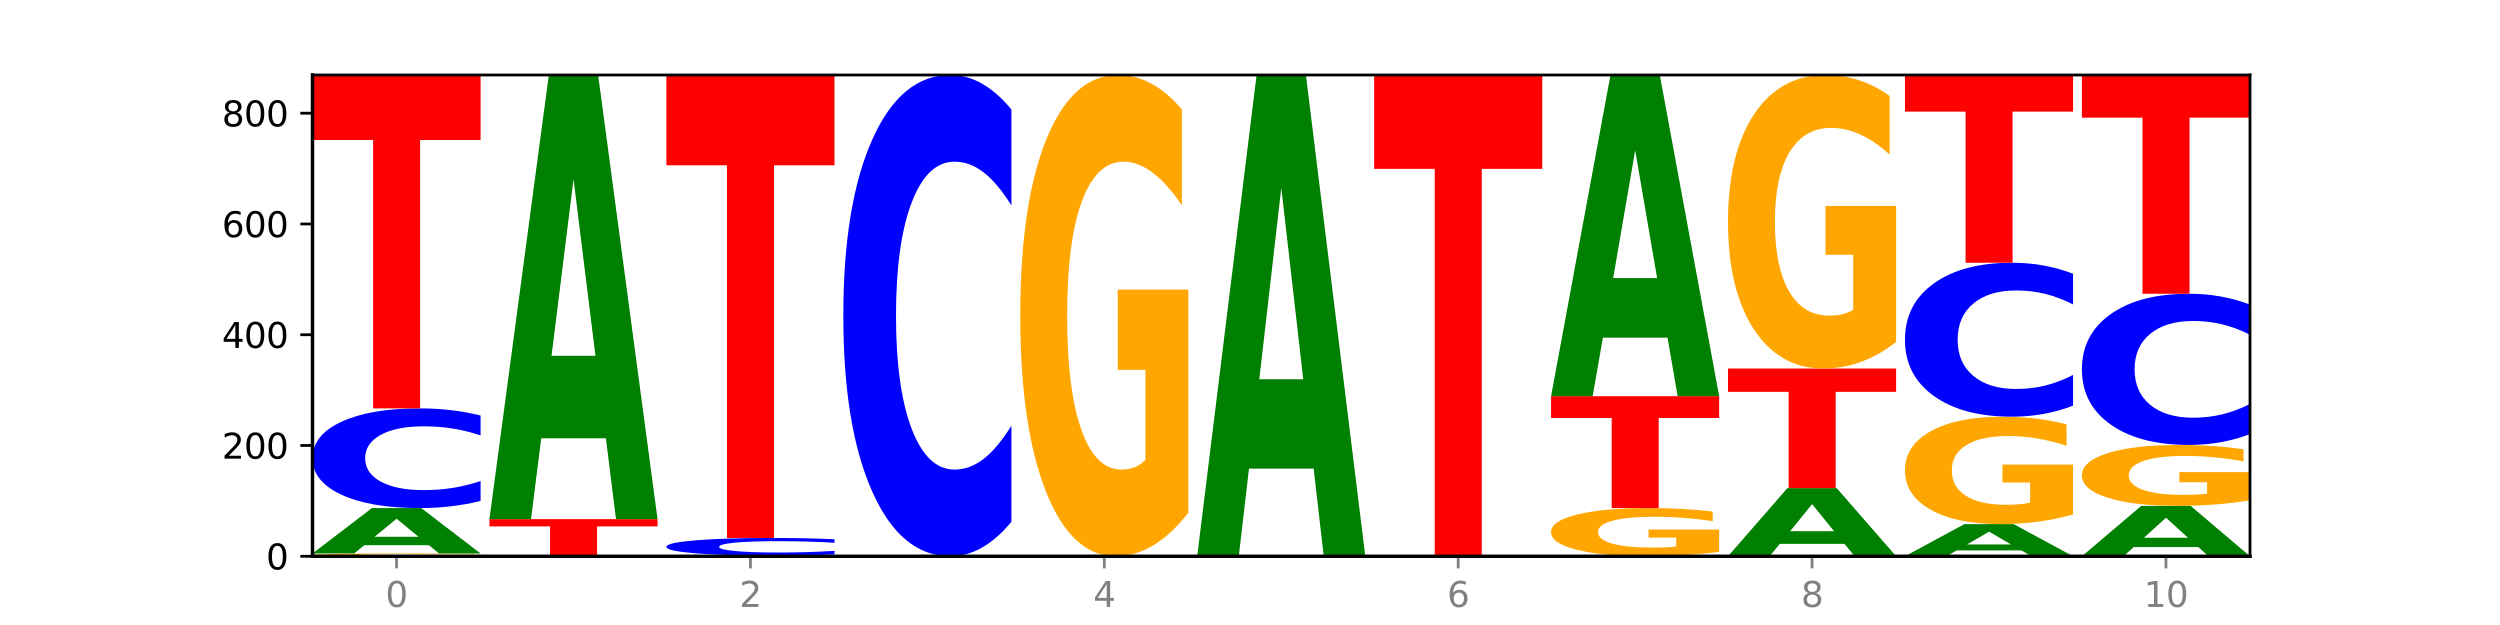
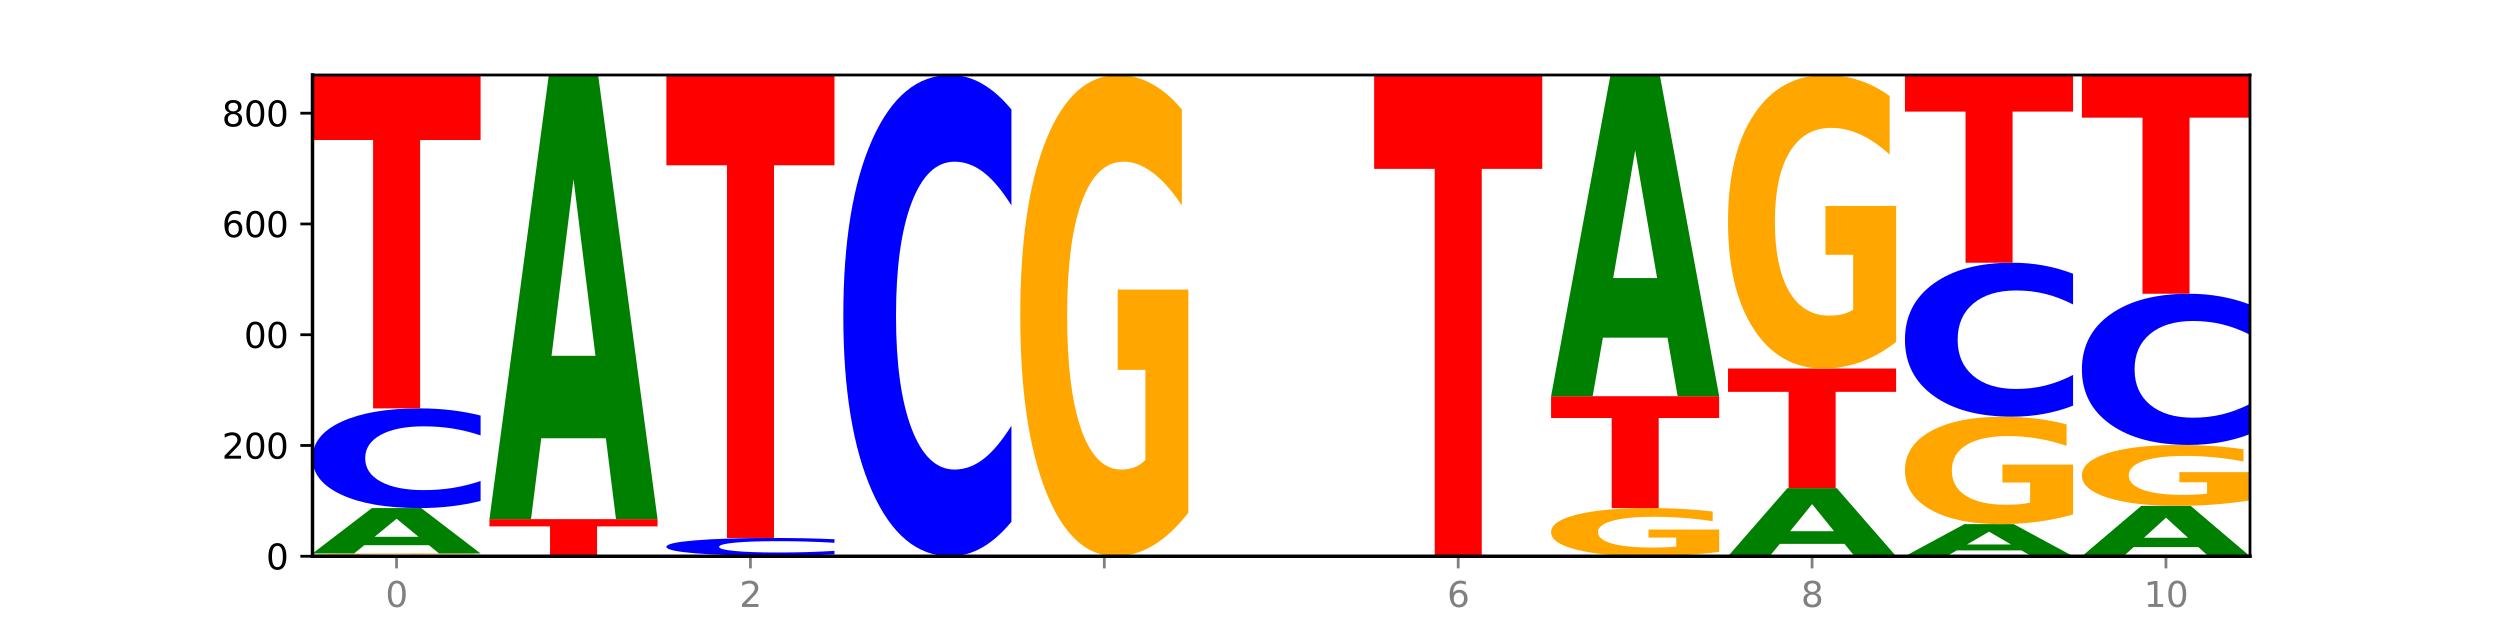
<svg xmlns="http://www.w3.org/2000/svg" xmlns:xlink="http://www.w3.org/1999/xlink" width="720pt" height="180pt" viewBox="0 0 720 180" version="1.1">
  <defs>
    <style type="text/css">*{stroke-linejoin: round; stroke-linecap: butt}</style>
  </defs>
  <g id="figure_1">
    <g id="patch_1">
      <path d="M 0 180  L 720 180  L 720 0  L 0 0  z " style="fill: #ffffff" />
    </g>
    <g id="axes_1">
      <g id="patch_2">
        <path d="M 90 160.2  L 648 160.2  L 648 21.6  L 90 21.6  z " style="fill: #ffffff" />
      </g>
      <g id="line2d_1">
        <path d="M 90 160.2  L 648 160.2  " clip-path="url(#pd401c46ab9)" style="fill: none; stroke: #000000; stroke-width: 0.5; stroke-linecap: square" />
      </g>
      <g id="patch_3">
        <path d="M 138.411 160.128  Q 133.529 160.164 128.277 160.182  Q 123.026 160.2 117.428 160.2  Q 104.777 160.2 97.389 160.093  Q 90 159.985 90 159.802  Q 90 159.616 97.519 159.509  Q 105.048 159.403 118.144 159.403  Q 123.189 159.403 127.811 159.417  Q 132.444 159.431 136.545 159.46  L 136.545 159.619  Q 132.313 159.582 128.126 159.564  Q 123.938 159.546 119.728 159.546  Q 111.938 159.546 107.717 159.612  Q 103.497 159.678 103.497 159.802  Q 103.497 159.923 107.566 159.99  Q 111.634 160.056 119.12 160.056  Q 121.16 160.056 122.907 160.053  Q 124.654 160.049 126.042 160.04  L 126.042 159.891  L 118.068 159.891  L 118.068 159.758  L 138.411 159.758  L 138.411 160.128  z " clip-path="url(#pd401c46ab9)" style="fill: #ffa600" />
      </g>
      <g id="patch_4">
        <path d="M 123.534 157.02  L 104.916 157.02  L 101.977 159.403  L 90 159.403  L 107.104 146.324  L 121.307 146.324  L 138.411 159.403  L 126.444 159.403  L 123.534 157.02  z M 107.886 154.593  L 120.535 154.593  L 114.22 149.39  L 107.886 154.593  z " clip-path="url(#pd401c46ab9)" style="fill: #008000" />
      </g>
      <g id="patch_5">
        <path d="M 138.411 144.266  Q 134.361 145.286 129.983 145.802  Q 125.604 146.324 120.835 146.324  Q 106.613 146.324 98.306 142.457  Q 90 138.591 90 131.979  Q 90 125.342 98.306 121.482  Q 106.613 117.615 120.835 117.615  Q 125.604 117.615 129.983 118.137  Q 134.361 118.653 138.411 119.673  L 138.411 125.396  Q 134.325 124.044 130.361 123.415  Q 126.397 122.786 122.018 122.786  Q 114.163 122.786 109.662 125.236  Q 105.173 127.679 105.173 131.979  Q 105.173 136.26 109.662 138.709  Q 114.163 141.153 122.018 141.153  Q 126.397 141.153 130.361 140.524  Q 134.325 139.89 138.411 138.537  L 138.411 144.266  z " clip-path="url(#pd401c46ab9)" style="fill: #0000ff" />
      </g>
      <g id="patch_6">
        <path d="M 90 21.6  L 138.411 21.6  L 138.411 40.326  L 120.994 40.326  L 120.994 117.615  L 107.45 117.615  L 107.45 40.326  L 90 40.326  L 90 21.6  z " clip-path="url(#pd401c46ab9)" style="fill: #ff0000" />
      </g>
      <g id="patch_7">
        <path d="M 140.959 149.514  L 189.37 149.514  L 189.37 151.598  L 171.953 151.598  L 171.953 160.2  L 158.409 160.2  L 158.409 151.598  L 140.959 151.598  L 140.959 149.514  z " clip-path="url(#pd401c46ab9)" style="fill: #ff0000" />
      </g>
      <g id="patch_8">
        <path d="M 174.493 126.212  L 155.875 126.212  L 152.935 149.514  L 140.959 149.514  L 158.063 21.6  L 172.266 21.6  L 189.37 149.514  L 177.403 149.514  L 174.493 126.212  z M 158.845 102.471  L 171.494 102.471  L 165.179 51.591  L 158.845 102.471  z " clip-path="url(#pd401c46ab9)" style="fill: #008000" />
      </g>
      <g id="patch_9">
        <path d="M 240.329 160.186  Q 235.446 160.193 230.195 160.196  Q 224.944 160.2 219.346 160.2  Q 206.695 160.2 199.306 160.179  Q 191.918 160.157 191.918 160.12  Q 191.918 160.083 199.437 160.062  Q 206.966 160.041 220.062 160.041  Q 225.107 160.041 229.729 160.043  Q 234.361 160.046 238.463 160.052  L 238.463 160.084  Q 234.231 160.076 230.043 160.073  Q 225.855 160.069 221.646 160.069  Q 213.856 160.069 209.635 160.082  Q 205.415 160.096 205.415 160.12  Q 205.415 160.145 209.483 160.158  Q 213.552 160.171 221.038 160.171  Q 223.078 160.171 224.825 160.171  Q 226.571 160.17 227.96 160.168  L 227.96 160.138  L 219.986 160.138  L 219.986 160.112  L 240.329 160.112  L 240.329 160.186  z " clip-path="url(#pd401c46ab9)" style="fill: #ffa600" />
      </g>
      <g id="patch_10">
        <path d="M 240.329 159.675  Q 236.279 159.856 231.9 159.948  Q 227.522 160.041 222.753 160.041  Q 208.53 160.041 200.224 159.353  Q 191.918 158.666 191.918 157.49  Q 191.918 156.31 200.224 155.624  Q 208.53 154.937 222.753 154.937  Q 227.522 154.937 231.9 155.029  Q 236.279 155.121 240.329 155.303  L 240.329 156.32  Q 236.243 156.08 232.279 155.968  Q 228.314 155.856 223.936 155.856  Q 216.081 155.856 211.58 156.291  Q 207.091 156.726 207.091 157.49  Q 207.091 158.251 211.58 158.687  Q 216.081 159.121 223.936 159.121  Q 228.314 159.121 232.279 159.009  Q 236.243 158.897 240.329 158.656  L 240.329 159.675  z " clip-path="url(#pd401c46ab9)" style="fill: #0000ff" />
      </g>
      <g id="patch_11">
        <path d="M 191.918 21.6  L 240.329 21.6  L 240.329 47.604  L 222.912 47.604  L 222.912 154.937  L 209.368 154.937  L 209.368 47.604  L 191.918 47.604  L 191.918 21.6  z " clip-path="url(#pd401c46ab9)" style="fill: #ff0000" />
      </g>
      <g id="patch_12">
        <path d="M 291.288 150.265  Q 287.238 155.19 282.859 157.681  Q 278.481 160.2 273.711 160.2  Q 259.489 160.2 251.183 141.533  Q 242.877 122.866 242.877 90.943  Q 242.877 58.905 251.183 40.267  Q 259.489 21.6 273.711 21.6  Q 278.481 21.6 282.859 24.119  Q 287.238 26.61 291.288 31.535  L 291.288 59.163  Q 287.202 52.635 283.237 49.601  Q 279.273 46.566 274.895 46.566  Q 267.04 46.566 262.539 58.39  Q 258.05 70.186 258.05 90.943  Q 258.05 111.614 262.539 123.439  Q 267.04 135.234 274.895 135.234  Q 279.273 135.234 283.237 132.199  Q 287.202 129.136 291.288 122.608  L 291.288 150.265  z " clip-path="url(#pd401c46ab9)" style="fill: #0000ff" />
      </g>
      <g id="patch_13">
        <path d="M 342.247 147.66  Q 337.364 153.93 332.113 157.079  Q 326.862 160.2 321.263 160.2  Q 308.613 160.2 301.224 141.533  Q 293.836 122.866 293.836 90.943  Q 293.836 58.648 301.354 40.124  Q 308.884 21.6 321.98 21.6  Q 327.025 21.6 331.647 24.119  Q 336.279 26.61 340.38 31.535  L 340.38 59.163  Q 336.149 52.836 331.961 49.715  Q 327.773 46.566 323.564 46.566  Q 315.774 46.566 311.553 58.075  Q 307.333 69.556 307.333 90.943  Q 307.333 112.129 311.401 123.696  Q 315.47 135.234 322.956 135.234  Q 324.996 135.234 326.742 134.576  Q 328.489 133.889 329.878 132.457  L 329.878 106.518  L 321.904 106.518  L 321.904 83.413  L 342.247 83.413  L 342.247 147.66  z " clip-path="url(#pd401c46ab9)" style="fill: #ffa600" />
      </g>
      <g id="patch_14">
-         <path d="M 378.329 134.951  L 359.711 134.951  L 356.771 160.2  L 344.795 160.2  L 361.898 21.6  L 376.102 21.6  L 393.205 160.2  L 381.239 160.2  L 378.329 134.951  z M 362.68 109.228  L 375.33 109.228  L 369.015 54.096  L 362.68 109.228  z " clip-path="url(#pd401c46ab9)" style="fill: #008000" />
-       </g>
+         </g>
      <g id="patch_15">
        <path d="M 395.753 21.6  L 444.164 21.6  L 444.164 48.631  L 426.748 48.631  L 426.748 160.2  L 413.204 160.2  L 413.204 48.631  L 395.753 48.631  L 395.753 21.6  z " clip-path="url(#pd401c46ab9)" style="fill: #ff0000" />
      </g>
      <g id="patch_16">
        <path d="M 495.123 158.945  Q 490.241 159.572 484.99 159.888  Q 479.739 160.2 474.14 160.2  Q 461.489 160.2 454.101 158.331  Q 446.712 156.462 446.712 153.266  Q 446.712 150.033 454.231 148.179  Q 461.761 146.324 474.856 146.324  Q 479.901 146.324 484.523 146.576  Q 489.156 146.826 493.257 147.319  L 493.257 150.085  Q 489.026 149.451 484.838 149.139  Q 480.65 148.823 476.44 148.823  Q 468.65 148.823 464.43 149.976  Q 460.209 151.125 460.209 153.266  Q 460.209 155.387 464.278 156.545  Q 468.346 157.701 475.833 157.701  Q 477.872 157.701 479.619 157.635  Q 481.366 157.566 482.755 157.423  L 482.755 154.826  L 474.78 154.826  L 474.78 152.512  L 495.123 152.512  L 495.123 158.945  z " clip-path="url(#pd401c46ab9)" style="fill: #ffa600" />
      </g>
      <g id="patch_17">
        <path d="M 446.712 114.106  L 495.123 114.106  L 495.123 120.39  L 477.707 120.39  L 477.707 146.324  L 464.163 146.324  L 464.163 120.39  L 446.712 120.39  L 446.712 114.106  z " clip-path="url(#pd401c46ab9)" style="fill: #ff0000" />
      </g>
      <g id="patch_18">
        <path d="M 480.247 97.255  L 461.629 97.255  L 458.689 114.106  L 446.712 114.106  L 463.816 21.6  L 478.02 21.6  L 495.123 114.106  L 483.157 114.106  L 480.247 97.255  z M 464.598 80.086  L 477.248 80.086  L 470.933 43.289  L 464.598 80.086  z " clip-path="url(#pd401c46ab9)" style="fill: #008000" />
      </g>
      <g id="patch_19">
        <path d="M 531.206 156.626  L 512.587 156.626  L 509.648 160.2  L 497.671 160.2  L 514.775 140.582  L 528.979 140.582  L 546.082 160.2  L 534.116 160.2  L 531.206 156.626  z M 515.557 152.985  L 528.206 152.985  L 521.892 145.182  L 515.557 152.985  z " clip-path="url(#pd401c46ab9)" style="fill: #008000" />
      </g>
      <g id="patch_20">
        <path d="M 497.671 106.132  L 546.082 106.132  L 546.082 112.85  L 528.666 112.85  L 528.666 140.582  L 515.122 140.582  L 515.122 112.85  L 497.671 112.85  L 497.671 106.132  z " clip-path="url(#pd401c46ab9)" style="fill: #ff0000" />
      </g>
      <g id="patch_21">
        <path d="M 546.082 98.483  Q 541.2 102.308 535.949 104.228  Q 530.697 106.132 525.099 106.132  Q 512.448 106.132 505.06 94.747  Q 497.671 83.362 497.671 63.892  Q 497.671 44.195 505.19 32.898  Q 512.72 21.6 525.815 21.6  Q 530.86 21.6 535.482 23.137  Q 540.115 24.656 544.216 27.659  L 544.216 44.51  Q 539.985 40.651 535.797 38.747  Q 531.609 36.827 527.399 36.827  Q 519.609 36.827 515.389 43.846  Q 511.168 50.848 511.168 63.892  Q 511.168 76.814 515.237 83.868  Q 519.305 90.905 526.792 90.905  Q 528.831 90.905 530.578 90.504  Q 532.325 90.084 533.714 89.211  L 533.714 73.391  L 525.739 73.391  L 525.739 59.3  L 546.082 59.3  L 546.082 98.483  z " clip-path="url(#pd401c46ab9)" style="fill: #ffa600" />
      </g>
      <g id="patch_22">
        <path d="M 582.164 158.515  L 563.546 158.515  L 560.607 160.2  L 548.63 160.2  L 565.734 150.949  L 579.937 150.949  L 597.041 160.2  L 585.074 160.2  L 582.164 158.515  z M 566.516 156.798  L 579.165 156.798  L 572.85 153.118  L 566.516 156.798  z " clip-path="url(#pd401c46ab9)" style="fill: #008000" />
      </g>
      <g id="patch_23">
        <path d="M 597.041 148.15  Q 592.159 149.55 586.908 150.253  Q 581.656 150.949 576.058 150.949  Q 563.407 150.949 556.019 146.782  Q 548.63 142.615 548.63 135.488  Q 548.63 128.278 556.149 124.143  Q 563.679 120.008 576.774 120.008  Q 581.819 120.008 586.441 120.57  Q 591.074 121.126 595.175 122.225  L 595.175 128.393  Q 590.944 126.981 586.756 126.284  Q 582.568 125.581 578.358 125.581  Q 570.568 125.581 566.348 128.151  Q 562.127 130.714 562.127 135.488  Q 562.127 140.218 566.196 142.8  Q 570.264 145.376 577.75 145.376  Q 579.79 145.376 581.537 145.229  Q 583.284 145.075 584.673 144.756  L 584.673 138.965  L 576.698 138.965  L 576.698 133.807  L 597.041 133.807  L 597.041 148.15  z " clip-path="url(#pd401c46ab9)" style="fill: #ffa600" />
      </g>
      <g id="patch_24">
        <path d="M 597.041 116.829  Q 592.992 118.405 588.613 119.202  Q 584.234 120.008 579.465 120.008  Q 565.243 120.008 556.936 114.036  Q 548.63 108.064 548.63 97.852  Q 548.63 87.603 556.936 81.64  Q 565.243 75.668 579.465 75.668  Q 584.234 75.668 588.613 76.474  Q 592.992 77.271 597.041 78.847  L 597.041 87.685  Q 592.955 85.597 588.991 84.626  Q 585.027 83.655 580.648 83.655  Q 572.793 83.655 568.292 87.438  Q 563.804 91.211 563.804 97.852  Q 563.804 104.465 568.292 108.247  Q 572.793 112.021 580.648 112.021  Q 585.027 112.021 588.991 111.05  Q 592.955 110.07 597.041 107.982  L 597.041 116.829  z " clip-path="url(#pd401c46ab9)" style="fill: #0000ff" />
      </g>
      <g id="patch_25">
        <path d="M 548.63 21.6  L 597.041 21.6  L 597.041 32.145  L 579.624 32.145  L 579.624 75.668  L 566.081 75.668  L 566.081 32.145  L 548.63 32.145  L 548.63 21.6  z " clip-path="url(#pd401c46ab9)" style="fill: #ff0000" />
      </g>
      <g id="patch_26">
        <path d="M 633.123 157.556  L 614.505 157.556  L 611.566 160.2  L 599.589 160.2  L 616.693 145.686  L 630.896 145.686  L 648 160.2  L 636.033 160.2  L 633.123 157.556  z M 617.475 154.862  L 630.124 154.862  L 623.809 149.089  L 617.475 154.862  z " clip-path="url(#pd401c46ab9)" style="fill: #008000" />
      </g>
      <g id="patch_27">
        <path d="M 648 144.099  Q 643.118 144.892 637.866 145.291  Q 632.615 145.686 627.017 145.686  Q 614.366 145.686 606.978 143.323  Q 599.589 140.96 599.589 136.919  Q 599.589 132.831 607.108 130.487  Q 614.637 128.142 627.733 128.142  Q 632.778 128.142 637.4 128.461  Q 642.033 128.776 646.134 129.399  L 646.134 132.897  Q 641.903 132.096 637.715 131.701  Q 633.527 131.302 629.317 131.302  Q 621.527 131.302 617.306 132.759  Q 613.086 134.212 613.086 136.919  Q 613.086 139.601 617.155 141.065  Q 621.223 142.526 628.709 142.526  Q 630.749 142.526 632.496 142.442  Q 634.243 142.356 635.631 142.174  L 635.631 138.891  L 627.657 138.891  L 627.657 135.966  L 648 135.966  L 648 144.099  z " clip-path="url(#pd401c46ab9)" style="fill: #ffa600" />
      </g>
      <g id="patch_28">
        <path d="M 648 125.021  Q 643.951 126.568 639.572 127.35  Q 635.193 128.142 630.424 128.142  Q 616.202 128.142 607.895 122.277  Q 599.589 116.413 599.589 106.384  Q 599.589 96.32 607.895 90.464  Q 616.202 84.6 630.424 84.6  Q 635.193 84.6 639.572 85.392  Q 643.951 86.174 648 87.721  L 648 96.401  Q 643.914 94.35 639.95 93.396  Q 635.986 92.443 631.607 92.443  Q 623.752 92.443 619.251 96.158  Q 614.762 99.863 614.762 106.384  Q 614.762 112.878 619.251 116.593  Q 623.752 120.299 631.607 120.299  Q 635.986 120.299 639.95 119.345  Q 643.914 118.383 648 116.332  L 648 125.021  z " clip-path="url(#pd401c46ab9)" style="fill: #0000ff" />
      </g>
      <g id="patch_29">
        <path d="M 599.589 21.6  L 648 21.6  L 648 33.887  L 630.583 33.887  L 630.583 84.6  L 617.04 84.6  L 617.04 33.887  L 599.589 33.887  L 599.589 21.6  z " clip-path="url(#pd401c46ab9)" style="fill: #ff0000" />
      </g>
      <g id="matplotlib.axis_1">
        <g id="xtick_1">
          <g id="line2d_2">
            <defs>
              <path id="m16f50a8694" d="M 0 0  L 0 3.5  " style="stroke: #808080; stroke-width: 0.8" />
            </defs>
            <g>
              <use xlink:href="#m16f50a8694" x="114.205" y="160.2" style="fill: #808080; stroke: #808080; stroke-width: 0.8" />
            </g>
          </g>
          <g id="text_1">
            <g style="fill: #808080" transform="translate(111.024 174.798) scale(0.1 -0.1)">
              <defs>
                <path id="DejaVuSans-30" d="M 2034 4250  Q 1547 4250 1301 3770  Q 1056 3291 1056 2328  Q 1056 1369 1301 889  Q 1547 409 2034 409  Q 2525 409 2770 889  Q 3016 1369 3016 2328  Q 3016 3291 2770 3770  Q 2525 4250 2034 4250  z M 2034 4750  Q 2819 4750 3233 4129  Q 3647 3509 3647 2328  Q 3647 1150 3233 529  Q 2819 -91 2034 -91  Q 1250 -91 836 529  Q 422 1150 422 2328  Q 422 3509 836 4129  Q 1250 4750 2034 4750  z " transform="scale(0.016)" />
              </defs>
              <use xlink:href="#DejaVuSans-30" />
            </g>
          </g>
        </g>
        <g id="xtick_2">
          <g id="line2d_3">
            <g>
              <use xlink:href="#m16f50a8694" x="216.123" y="160.2" style="fill: #808080; stroke: #808080; stroke-width: 0.8" />
            </g>
          </g>
          <g id="text_2">
            <g style="fill: #808080" transform="translate(212.942 174.798) scale(0.1 -0.1)">
              <defs>
                <path id="DejaVuSans-32" d="M 1228 531  L 3431 531  L 3431 0  L 469 0  L 469 531  Q 828 903 1448 1529  Q 2069 2156 2228 2338  Q 2531 2678 2651 2914  Q 2772 3150 2772 3378  Q 2772 3750 2511 3984  Q 2250 4219 1831 4219  Q 1534 4219 1204 4116  Q 875 4013 500 3803  L 500 4441  Q 881 4594 1212 4672  Q 1544 4750 1819 4750  Q 2544 4750 2975 4387  Q 3406 4025 3406 3419  Q 3406 3131 3298 2873  Q 3191 2616 2906 2266  Q 2828 2175 2409 1742  Q 1991 1309 1228 531  z " transform="scale(0.016)" />
              </defs>
              <use xlink:href="#DejaVuSans-32" />
            </g>
          </g>
        </g>
        <g id="xtick_3">
          <g id="line2d_4">
            <g>
              <use xlink:href="#m16f50a8694" x="318.041" y="160.2" style="fill: #808080; stroke: #808080; stroke-width: 0.8" />
            </g>
          </g>
          <g id="text_3">
            <g style="fill: #808080" transform="translate(314.86 174.798) scale(0.1 -0.1)">
              <defs>
-                 <path id="DejaVuSans-34" d="M 2419 4116  L 825 1625  L 2419 1625  L 2419 4116  z M 2253 4666  L 3047 4666  L 3047 1625  L 3713 1625  L 3713 1100  L 3047 1100  L 3047 0  L 2419 0  L 2419 1100  L 313 1100  L 313 1709  L 2253 4666  z " transform="scale(0.016)" />
-               </defs>
+                 </defs>
              <use xlink:href="#DejaVuSans-34" />
            </g>
          </g>
        </g>
        <g id="xtick_4">
          <g id="line2d_5">
            <g>
              <use xlink:href="#m16f50a8694" x="419.959" y="160.2" style="fill: #808080; stroke: #808080; stroke-width: 0.8" />
            </g>
          </g>
          <g id="text_4">
            <g style="fill: #808080" transform="translate(416.778 174.798) scale(0.1 -0.1)">
              <defs>
                <path id="DejaVuSans-36" d="M 2113 2584  Q 1688 2584 1439 2293  Q 1191 2003 1191 1497  Q 1191 994 1439 701  Q 1688 409 2113 409  Q 2538 409 2786 701  Q 3034 994 3034 1497  Q 3034 2003 2786 2293  Q 2538 2584 2113 2584  z M 3366 4563  L 3366 3988  Q 3128 4100 2886 4159  Q 2644 4219 2406 4219  Q 1781 4219 1451 3797  Q 1122 3375 1075 2522  Q 1259 2794 1537 2939  Q 1816 3084 2150 3084  Q 2853 3084 3261 2657  Q 3669 2231 3669 1497  Q 3669 778 3244 343  Q 2819 -91 2113 -91  Q 1303 -91 875 529  Q 447 1150 447 2328  Q 447 3434 972 4092  Q 1497 4750 2381 4750  Q 2619 4750 2861 4703  Q 3103 4656 3366 4563  z " transform="scale(0.016)" />
              </defs>
              <use xlink:href="#DejaVuSans-36" />
            </g>
          </g>
        </g>
        <g id="xtick_5">
          <g id="line2d_6">
            <g>
              <use xlink:href="#m16f50a8694" x="521.877" y="160.2" style="fill: #808080; stroke: #808080; stroke-width: 0.8" />
            </g>
          </g>
          <g id="text_5">
            <g style="fill: #808080" transform="translate(518.695 174.798) scale(0.1 -0.1)">
              <defs>
                <path id="DejaVuSans-38" d="M 2034 2216  Q 1584 2216 1326 1975  Q 1069 1734 1069 1313  Q 1069 891 1326 650  Q 1584 409 2034 409  Q 2484 409 2743 651  Q 3003 894 3003 1313  Q 3003 1734 2745 1975  Q 2488 2216 2034 2216  z M 1403 2484  Q 997 2584 770 2862  Q 544 3141 544 3541  Q 544 4100 942 4425  Q 1341 4750 2034 4750  Q 2731 4750 3128 4425  Q 3525 4100 3525 3541  Q 3525 3141 3298 2862  Q 3072 2584 2669 2484  Q 3125 2378 3379 2068  Q 3634 1759 3634 1313  Q 3634 634 3220 271  Q 2806 -91 2034 -91  Q 1263 -91 848 271  Q 434 634 434 1313  Q 434 1759 690 2068  Q 947 2378 1403 2484  z M 1172 3481  Q 1172 3119 1398 2916  Q 1625 2713 2034 2713  Q 2441 2713 2670 2916  Q 2900 3119 2900 3481  Q 2900 3844 2670 4047  Q 2441 4250 2034 4250  Q 1625 4250 1398 4047  Q 1172 3844 1172 3481  z " transform="scale(0.016)" />
              </defs>
              <use xlink:href="#DejaVuSans-38" />
            </g>
          </g>
        </g>
        <g id="xtick_6">
          <g id="line2d_7">
            <g>
              <use xlink:href="#m16f50a8694" x="623.795" y="160.2" style="fill: #808080; stroke: #808080; stroke-width: 0.8" />
            </g>
          </g>
          <g id="text_6">
            <g style="fill: #808080" transform="translate(617.432 174.798) scale(0.1 -0.1)">
              <defs>
                <path id="DejaVuSans-31" d="M 794 531  L 1825 531  L 1825 4091  L 703 3866  L 703 4441  L 1819 4666  L 2450 4666  L 2450 531  L 3481 531  L 3481 0  L 794 0  L 794 531  z " transform="scale(0.016)" />
              </defs>
              <use xlink:href="#DejaVuSans-31" />
              <use xlink:href="#DejaVuSans-30" x="63.623" />
            </g>
          </g>
        </g>
      </g>
      <g id="matplotlib.axis_2">
        <g id="ytick_1">
          <g id="line2d_8">
            <defs>
              <path id="m4d8f8452b6" d="M 0 0  L -3.5 0  " style="stroke: #000000; stroke-width: 0.8" />
            </defs>
            <g>
              <use xlink:href="#m4d8f8452b6" x="90" y="160.2" style="stroke: #000000; stroke-width: 0.8" />
            </g>
          </g>
          <g id="text_7">
            <g transform="translate(76.638 163.999) scale(0.1 -0.1)">
              <use xlink:href="#DejaVuSans-30" />
            </g>
          </g>
        </g>
        <g id="ytick_2">
          <g id="line2d_9">
            <g>
              <use xlink:href="#m4d8f8452b6" x="90" y="128.301" style="stroke: #000000; stroke-width: 0.8" />
            </g>
          </g>
          <g id="text_8">
            <g transform="translate(63.913 132.1) scale(0.1 -0.1)">
              <use xlink:href="#DejaVuSans-32" />
              <use xlink:href="#DejaVuSans-30" x="63.623" />
              <use xlink:href="#DejaVuSans-30" x="127.246" />
            </g>
          </g>
        </g>
        <g id="ytick_3">
          <g id="line2d_10">
            <g>
              <use xlink:href="#m4d8f8452b6" x="90" y="96.403" style="stroke: #000000; stroke-width: 0.8" />
            </g>
          </g>
          <g id="text_9">
            <g transform="translate(63.913 100.202) scale(0.1 -0.1)">
              <use xlink:href="#DejaVuSans-34" />
              <use xlink:href="#DejaVuSans-30" x="63.623" />
              <use xlink:href="#DejaVuSans-30" x="127.246" />
            </g>
          </g>
        </g>
        <g id="ytick_4">
          <g id="line2d_11">
            <g>
              <use xlink:href="#m4d8f8452b6" x="90" y="64.504" style="stroke: #000000; stroke-width: 0.8" />
            </g>
          </g>
          <g id="text_10">
            <g transform="translate(63.913 68.303) scale(0.1 -0.1)">
              <use xlink:href="#DejaVuSans-36" />
              <use xlink:href="#DejaVuSans-30" x="63.623" />
              <use xlink:href="#DejaVuSans-30" x="127.246" />
            </g>
          </g>
        </g>
        <g id="ytick_5">
          <g id="line2d_12">
            <g>
              <use xlink:href="#m4d8f8452b6" x="90" y="32.605" style="stroke: #000000; stroke-width: 0.8" />
            </g>
          </g>
          <g id="text_11">
            <g transform="translate(63.913 36.404) scale(0.1 -0.1)">
              <use xlink:href="#DejaVuSans-38" />
              <use xlink:href="#DejaVuSans-30" x="63.623" />
              <use xlink:href="#DejaVuSans-30" x="127.246" />
            </g>
          </g>
        </g>
      </g>
      <g id="patch_30">
        <path d="M 90 160.2  L 90 21.6  " style="fill: none; stroke: #000000; stroke-linejoin: miter; stroke-linecap: square" />
      </g>
      <g id="patch_31">
        <path d="M 648 160.2  L 648 21.6  " style="fill: none; stroke: #000000; stroke-width: 0.8; stroke-linejoin: miter; stroke-linecap: square" />
      </g>
      <g id="patch_32">
        <path d="M 90 160.2  L 648 160.2  " style="fill: none; stroke: #000000; stroke-linejoin: miter; stroke-linecap: square" />
      </g>
      <g id="patch_33">
        <path d="M 90 21.6  L 648 21.6  " style="fill: none; stroke: #000000; stroke-width: 0.8; stroke-linejoin: miter; stroke-linecap: square" />
      </g>
    </g>
  </g>
  <defs>
    <clipPath id="pd401c46ab9">
      <rect x="90" y="21.6" width="558" height="138.6" />
    </clipPath>
  </defs>
</svg>